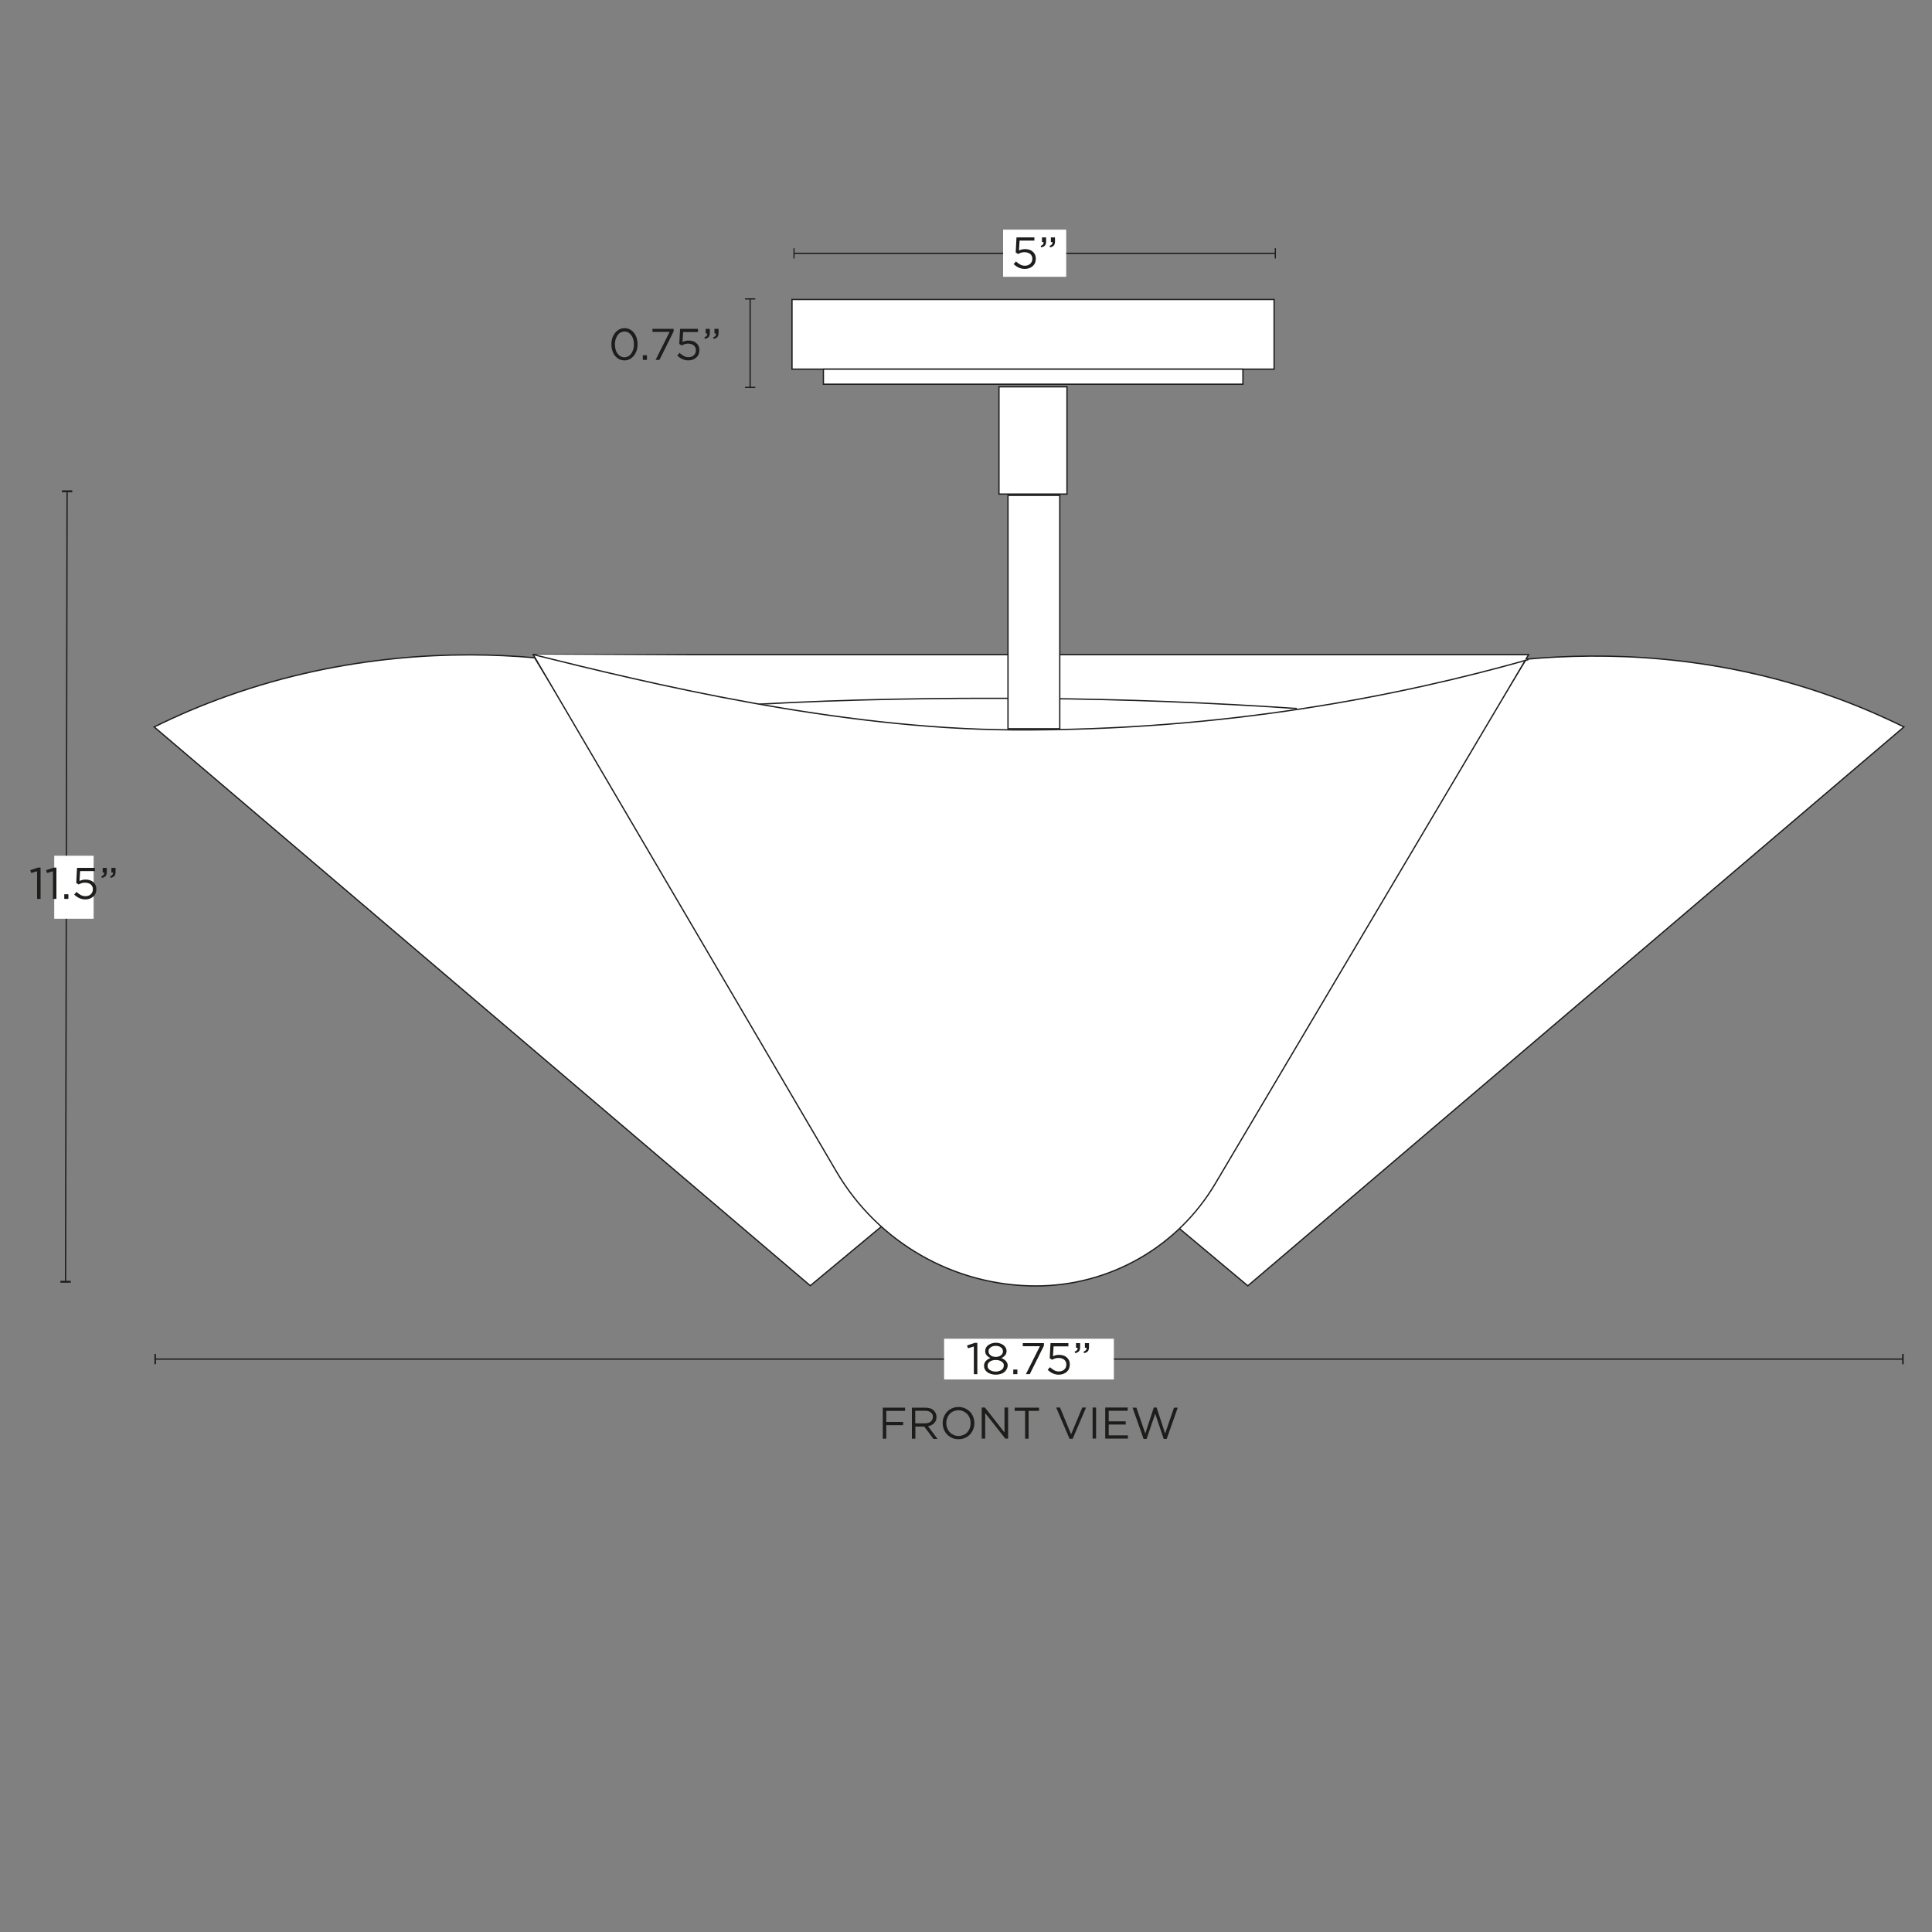
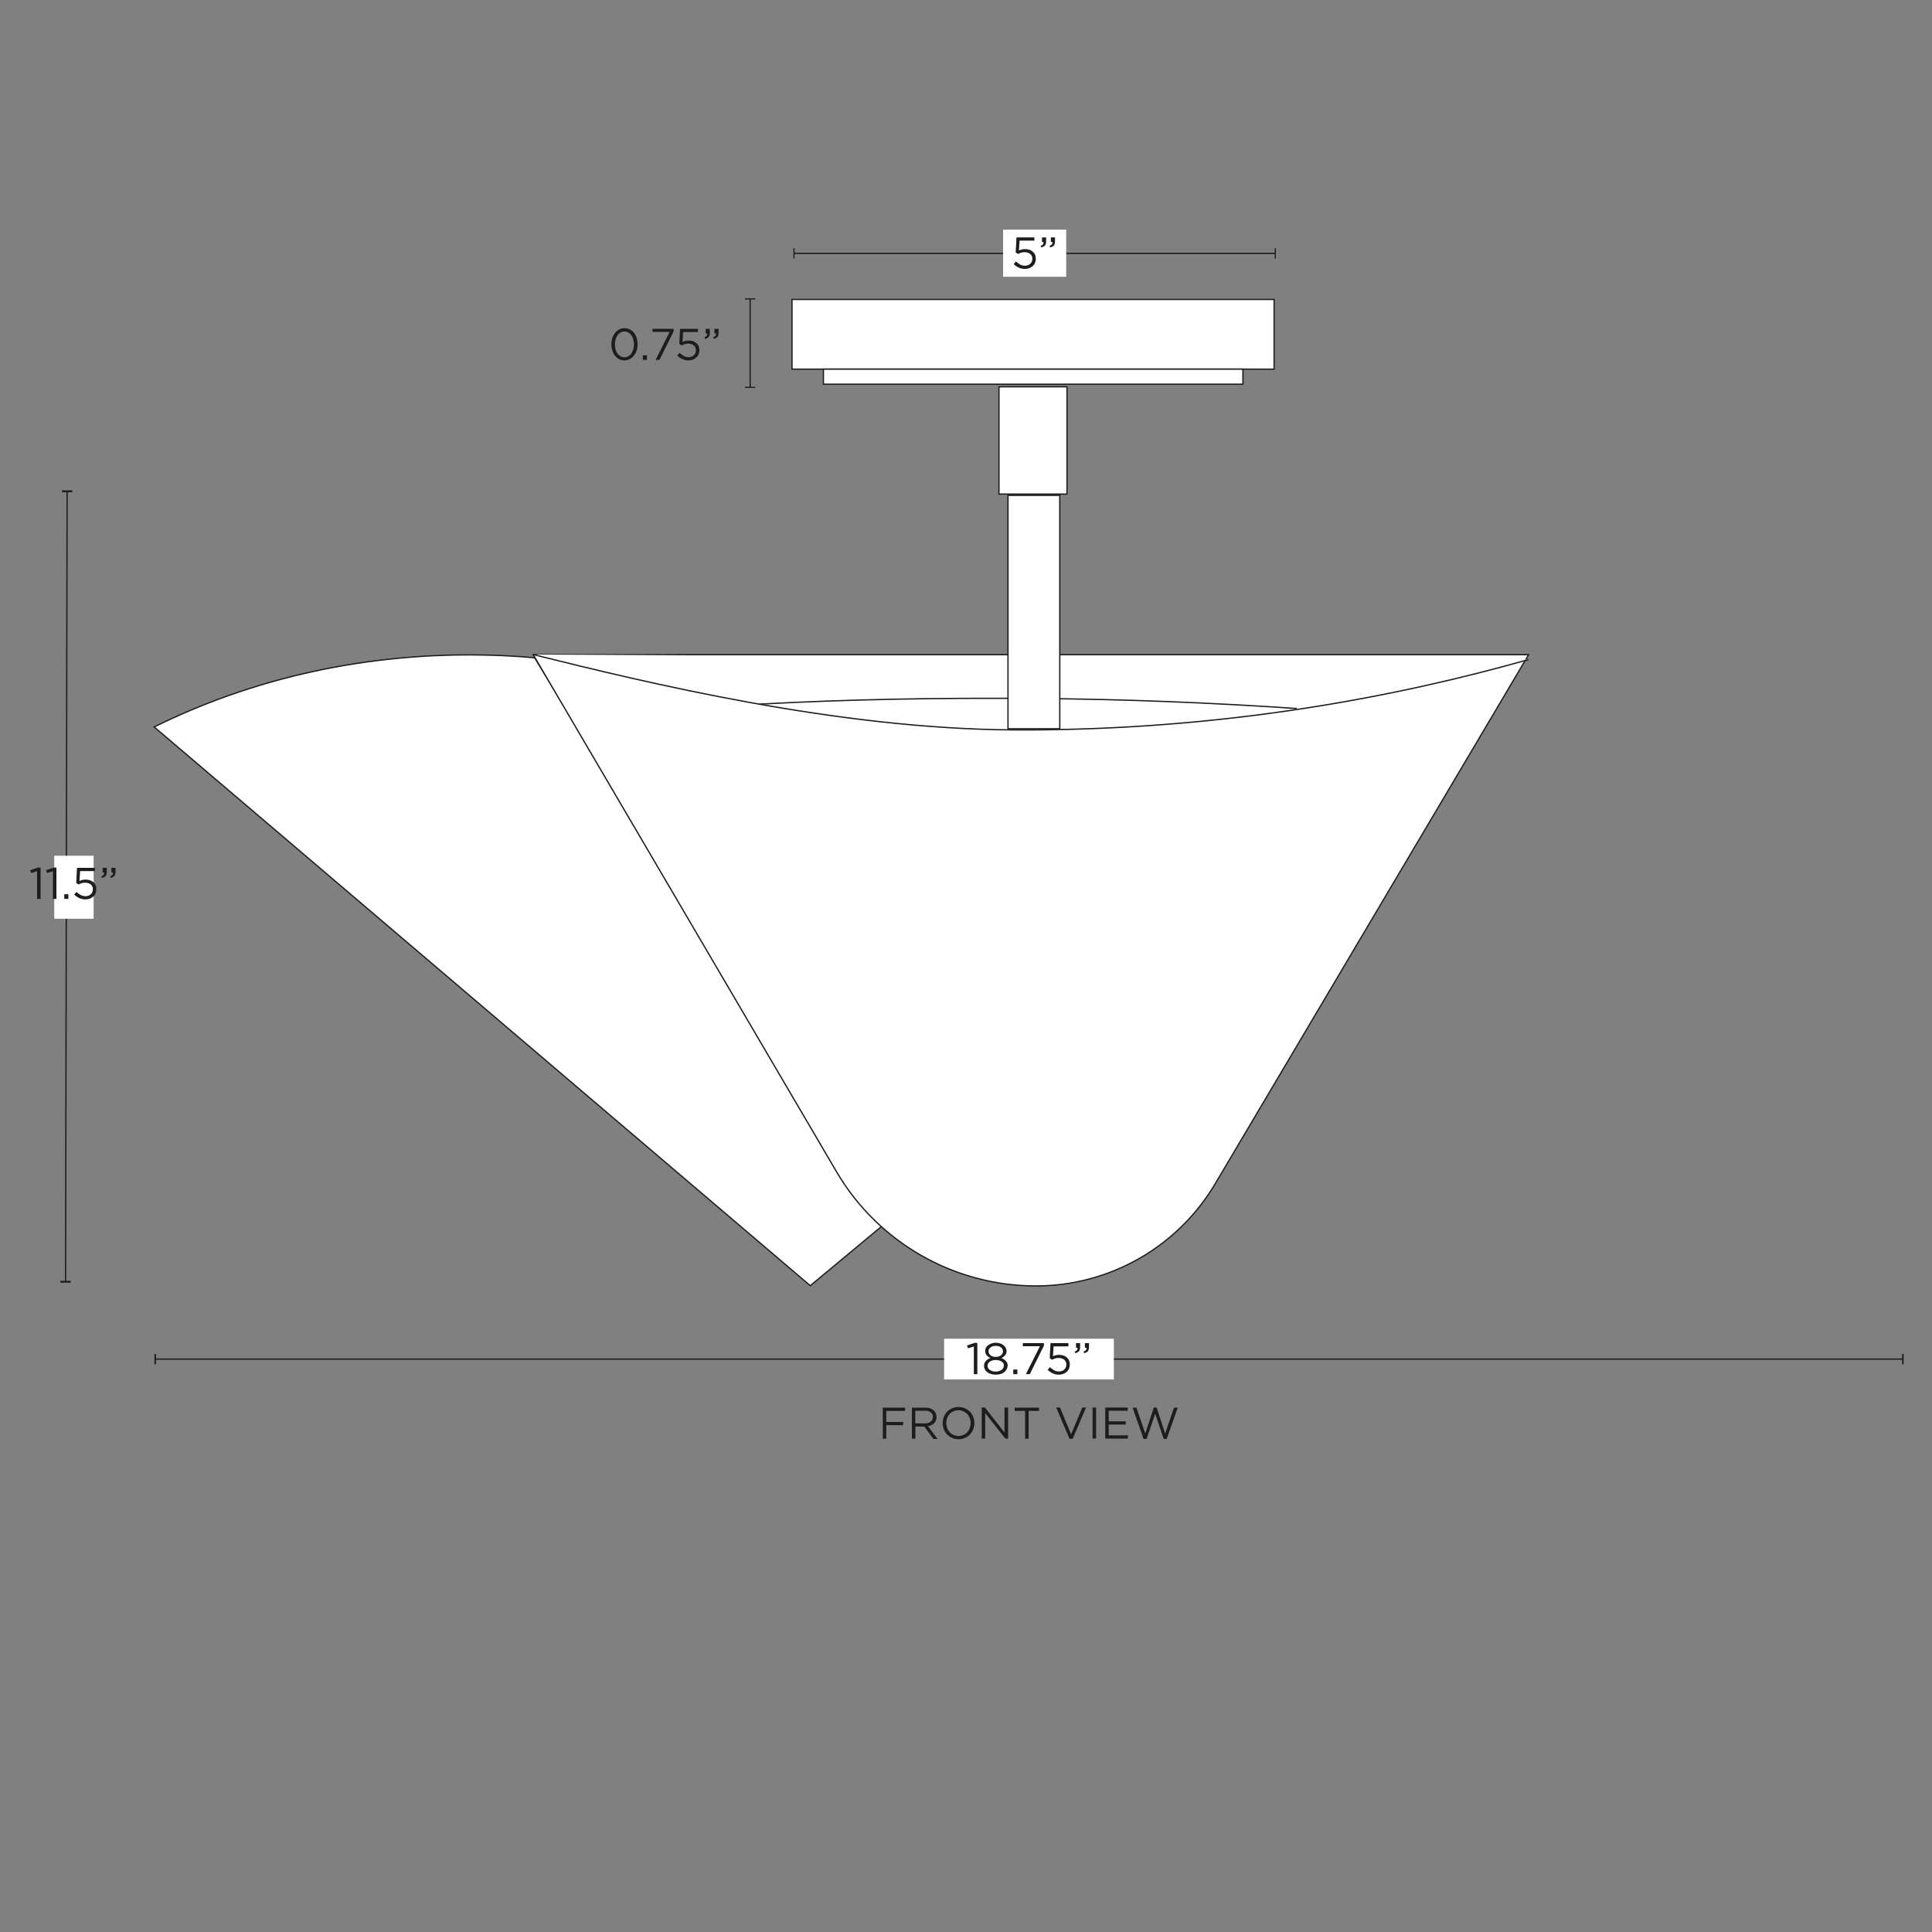
<svg xmlns="http://www.w3.org/2000/svg" xml:space="preserve" style="enable-background:new 0 0 1500 1500;" viewBox="0 0 1500 1500" height="1500px" width="1500px" y="0px" x="0px" id="Capa_1" version="1.1">
  <rect x="0" y="0" width="1500" height="1500" fill="#808080" stroke="none" />
  <style type="text/css">
	.st0{fill:#FFFFFF;stroke:#1D1D1B;stroke-miterlimit:10;}
	.st1{fill:none;}
	.st2{fill:none;stroke:#1D1D1B;stroke-miterlimit:10;}
	.st3{fill:#1D1D1B;}
	.st4{fill:#FFFFFF;}
	.st5{fill:none;stroke:#1E1E1C;stroke-miterlimit:10;}
	.st6{fill:#1E1E1C;}
</style>
  <g>
    <g>
      <rect height="54.1" width="374.3" class="st0" y="232.5" x="614.9" />
      <rect height="11.7" width="325.7" class="st0" y="286.6" x="639.3" />
    </g>
    <rect height="83.3" width="52.8" class="st0" y="300.3" x="775.6" />
    <path d="M119.7,564.4l509.4,433.8l55.3-46L415.1,510.7c-61.2-5.5-147.3-2.8-238.1,29.5   C156.3,547.5,137.2,555.8,119.7,564.4L119.7,564.4z" class="st0" />
-     <path d="M1478.2,564.4L968.8,998.3l-54-45.2l270.1-441.3c61.2-5.5,145.2-3.8,236,28.4   C1441.6,547.5,1460.7,555.8,1478.2,564.4L1478.2,564.4z" class="st0" />
    <path d="M804.3,998.4L804.3,998.4c57.1,0,109.9-30.1,139.1-79.2l243.4-410.9H414l235.5,401.5   C681.7,964.6,740.6,998.4,804.3,998.4z" class="st0" />
    <path d="M414,508.2c88.8,22.1,236.3,57.8,373.2,58.5c164.3,0.8,301.2-26.8,399.5-54.6" class="st0" />
    <path d="M1006.8,550.1c-64.5-4.4-132.8-7.3-204.4-7.8c-75.7-0.6-144.9,0.7-212.7,4.4" class="st0" />
    <rect height="181.2" width="40.2" class="st0" y="384.6" x="782.6" />
  </g>
  <g>
    <g>
      <line y2="1055.2" x2="1477.4" y1="1055.2" x1="120.5" class="st2" />
      <rect height="8" width="1.2" class="st3" y="1051.2" x="119.9" />
      <rect height="8" width="1.2" class="st3" y="1051.2" x="1476.8" />
    </g>
  </g>
  <rect height="31.6" width="131.8" class="st4" y="1039.4" x="733" />
  <g>
    <path d="M756.8,1042.6h2v24.3h-2.7v-21.5l-4.6,1.4l-0.7-2.2L756.8,1042.6L756.8,1042.6z" class="st3" />
    <path d="M781.5,1063.2c-0.5,0.8-1.1,1.6-1.9,2.2s-1.8,1.1-2.9,1.4c-1.1,0.3-2.3,0.5-3.6,0.5s-2.5-0.2-3.6-0.5   c-1.1-0.3-2.1-0.8-2.9-1.4s-1.5-1.3-1.9-2.2c-0.5-0.8-0.7-1.8-0.7-2.8c0-1.5,0.5-2.7,1.4-3.7c0.9-1,2.1-1.8,3.6-2.3   c-0.6-0.3-1.1-0.6-1.6-0.9c-0.5-0.4-0.9-0.8-1.3-1.2c-0.4-0.4-0.7-1-0.9-1.5c-0.2-0.6-0.3-1.2-0.3-1.9c0-0.9,0.2-1.8,0.7-2.6   c0.4-0.8,1-1.5,1.8-2c0.8-0.6,1.6-1,2.6-1.3c1-0.3,2.1-0.5,3.2-0.5c1.1,0,2.2,0.2,3.2,0.5c1,0.3,1.9,0.8,2.6,1.3   c0.8,0.6,1.3,1.3,1.8,2c0.4,0.8,0.7,1.6,0.7,2.6c0,0.7-0.1,1.4-0.3,1.9c-0.2,0.6-0.5,1.1-0.9,1.5c-0.4,0.4-0.8,0.8-1.3,1.2   c-0.5,0.4-1,0.7-1.6,0.9c1.4,0.5,2.6,1.3,3.6,2.3c0.9,1,1.4,2.2,1.4,3.7C782.2,1061.4,782,1062.4,781.5,1063.2L781.5,1063.2z    M779,1058.5c-0.3-0.6-0.8-1-1.4-1.4c-0.6-0.4-1.2-0.7-2-0.9c-0.8-0.2-1.6-0.3-2.5-0.3s-1.7,0.1-2.5,0.3s-1.4,0.5-2,0.9   c-0.6,0.4-1,0.9-1.4,1.4c-0.3,0.6-0.5,1.2-0.5,1.9c0,0.6,0.1,1.2,0.4,1.7c0.3,0.6,0.7,1,1.2,1.4c0.5,0.4,1.2,0.7,2,1   c0.8,0.2,1.7,0.4,2.7,0.4c1,0,1.9-0.1,2.7-0.4c0.8-0.2,1.4-0.6,2-1c0.5-0.4,1-0.9,1.2-1.4c0.3-0.6,0.4-1.1,0.4-1.7   C779.5,1059.6,779.3,1059,779,1058.5L779,1058.5z M778.3,1047.4c-0.3-0.5-0.7-1-1.2-1.3c-0.5-0.4-1.1-0.7-1.8-0.9   c-0.7-0.2-1.4-0.3-2.2-0.3s-1.5,0.1-2.2,0.3c-0.7,0.2-1.3,0.5-1.8,0.9c-0.5,0.4-0.9,0.8-1.2,1.3c-0.3,0.5-0.4,1.1-0.4,1.7   c0,0.7,0.1,1.3,0.4,1.8c0.3,0.5,0.7,1,1.2,1.4c0.5,0.4,1.1,0.7,1.8,0.9s1.4,0.3,2.2,0.3c0.8,0,1.5-0.1,2.2-0.3s1.3-0.5,1.8-0.9   c0.5-0.4,0.9-0.8,1.2-1.4c0.3-0.5,0.4-1.1,0.4-1.8C778.7,1048.5,778.5,1047.9,778.3,1047.4L778.3,1047.4z" class="st3" />
    <path d="M786.7,1066.9v-3.6h3.2v3.6H786.7z" class="st3" />
-     <path d="M794.1,1042.8h16.4v2l-11,22.1h-3l10.9-21.7h-13.3L794.1,1042.8L794.1,1042.8z" class="st3" />
+     <path d="M794.1,1042.8h16.4v2l-11,22.1h-3l10.9-21.7h-13.3L794.1,1042.8z" class="st3" />
    <path d="M815.6,1042.8h13.9v2.5H818l-0.5,7.7c0.7-0.3,1.4-0.6,2.2-0.8c0.7-0.2,1.6-0.3,2.6-0.3c1.2,0,2.3,0.2,3.3,0.5   c1,0.3,1.9,0.8,2.6,1.5c0.8,0.6,1.3,1.4,1.8,2.3c0.4,0.9,0.6,2,0.6,3.1c0,1.1-0.2,2.3-0.6,3.3c-0.4,1-1,1.8-1.8,2.5   c-0.8,0.7-1.7,1.2-2.7,1.6c-1.1,0.4-2.2,0.6-3.5,0.6c-1.7,0-3.3-0.4-4.8-1.1c-1.5-0.7-2.7-1.6-3.8-2.7l1.8-2c1.1,1,2.2,1.8,3.3,2.4   c1.1,0.6,2.3,0.9,3.6,0.9c0.8,0,1.6-0.1,2.4-0.4c0.7-0.3,1.3-0.6,1.8-1.1c0.5-0.5,0.9-1,1.2-1.7c0.3-0.7,0.4-1.4,0.4-2.2   s-0.1-1.5-0.4-2.1s-0.7-1.2-1.2-1.6c-0.5-0.4-1.2-0.8-1.9-1c-0.7-0.3-1.6-0.4-2.5-0.4c-1,0-2,0.1-2.8,0.4c-0.8,0.3-1.6,0.6-2.3,1   l-1.8-1.2L815.6,1042.8L815.6,1042.8z" class="st3" />
    <path d="M836.2,1048.2c0.4-0.5,0.5-1.1,0.4-1.8h-1.2v-3.6h3.2v3.1c0,1.4-0.3,2.5-0.9,3.2c-0.6,0.7-1.6,1.2-2.9,1.5   l-0.4-1.2C835.2,1049.1,835.8,1048.7,836.2,1048.2L836.2,1048.2z M843.1,1048.2c0.4-0.5,0.5-1.1,0.5-1.8h-1.3v-3.6h3.2v3.1   c0,1.4-0.3,2.5-0.9,3.2c-0.6,0.7-1.6,1.2-2.9,1.5l-0.4-1.2C842.1,1049.1,842.7,1048.7,843.1,1048.2L843.1,1048.2z" class="st3" />
  </g>
  <g>
    <path d="M702.7,1095.4h-14.6v8.6h13.1v2.5h-13.1v10.5h-2.7v-24.1h17.3V1095.4L702.7,1095.4z" class="st3" />
    <path d="M724.6,1117l-7-9.4h-6.9v9.4H708v-24.1h10.4c1.3,0,2.5,0.2,3.6,0.5c1.1,0.3,2,0.8,2.7,1.5   c0.8,0.6,1.3,1.4,1.8,2.3c0.4,0.9,0.6,1.9,0.6,3c0,1-0.2,1.9-0.5,2.7c-0.3,0.8-0.8,1.5-1.4,2.1c-0.6,0.6-1.3,1.1-2.1,1.5   c-0.8,0.4-1.7,0.7-2.6,0.8l7.4,9.9H724.6L724.6,1117z M722.7,1096.6c-1.1-0.8-2.6-1.3-4.6-1.3h-7.5v9.8h7.4c0.9,0,1.7-0.1,2.5-0.3   c0.8-0.2,1.4-0.6,2-1c0.6-0.4,1-0.9,1.3-1.6c0.3-0.6,0.5-1.3,0.5-2.1C724.4,1098.6,723.8,1097.5,722.7,1096.6L722.7,1096.6z" class="st3" />
    <path d="M755.6,1109.7c-0.6,1.5-1.4,2.8-2.5,4c-1.1,1.1-2.4,2.1-3.9,2.7c-1.5,0.7-3.2,1-5,1s-3.5-0.3-5-1   c-1.5-0.7-2.8-1.6-3.9-2.7c-1.1-1.1-1.9-2.5-2.5-4s-0.9-3.1-0.9-4.8s0.3-3.3,0.9-4.8c0.6-1.5,1.4-2.8,2.5-4   c1.1-1.1,2.4-2.1,3.9-2.7c1.5-0.7,3.2-1,5-1c1.8,0,3.5,0.3,5,1c1.5,0.7,2.8,1.6,3.9,2.7c1.1,1.1,1.9,2.5,2.5,4s0.9,3.1,0.9,4.8   S756.2,1108.1,755.6,1109.7z M752.9,1101c-0.5-1.2-1.1-2.3-2-3.2s-1.9-1.6-3-2.1c-1.2-0.5-2.4-0.8-3.8-0.8c-1.4,0-2.6,0.3-3.8,0.8   c-1.2,0.5-2.2,1.2-3,2.1c-0.8,0.9-1.5,1.9-1.9,3.2c-0.5,1.2-0.7,2.5-0.7,3.9s0.2,2.7,0.7,3.9c0.5,1.2,1.1,2.3,2,3.2   c0.8,0.9,1.9,1.6,3,2.1s2.4,0.8,3.8,0.8c1.4,0,2.6-0.3,3.8-0.8c1.2-0.5,2.2-1.2,3-2.1c0.8-0.9,1.5-1.9,1.9-3.2   c0.5-1.2,0.7-2.5,0.7-3.9S753.4,1102.3,752.9,1101z" class="st3" />
    <path d="M780,1092.8h2.7v24.1h-2.2l-15.6-19.8v19.8h-2.7v-24.1h2.5l15.2,19.4V1092.8z" class="st3" />
    <path d="M798.6,1117h-2.7v-21.6h-8.1v-2.5h18.9v2.5h-8.1L798.6,1117L798.6,1117z" class="st3" />
    <path d="M840.3,1092.8h2.9l-10.4,24.3h-2.4l-10.4-24.3h3l8.6,20.8L840.3,1092.8L840.3,1092.8z" class="st3" />
    <path d="M851,1092.8v24.1h-2.7v-24.1H851z" class="st3" />
    <path d="M875.5,1095.3h-14.7v8.2H874v2.5h-13.2v8.4h14.9v2.5h-17.6v-24.1h17.5L875.5,1095.3L875.5,1095.3z" class="st3" />
    <path d="M895.8,1092.8h2.2l6.6,20.2l6.9-20.1h2.9l-8.6,24.3h-2.3l-6.6-19.6l-6.7,19.6h-2.3l-8.6-24.3h3l6.9,20.1   L895.8,1092.8L895.8,1092.8z" class="st3" />
  </g>
  <g>
    <line y2="995.1" x2="50.9" y1="381.5" x1="52.1" class="st5" />
    <polygon points="48.1,382.2 48.1,380.7 56.1,380.7 56.1,382.2" class="st6" />
    <polygon points="46.9,995.9 46.9,994.4 54.9,994.4 54.9,995.9" class="st6" />
  </g>
  <rect height="48.9" width="30.6" class="st4" y="664.4" x="42.1" />
  <g>
    <path d="M29.5,673.6h2v24.3h-2.7v-21.5l-4.6,1.4l-0.7-2.2L29.5,673.6L29.5,673.6z" class="st3" />
    <path d="M41.8,673.6h2v24.3h-2.7v-21.5l-4.6,1.4l-0.7-2.2L41.8,673.6L41.8,673.6z" class="st3" />
    <path d="M49.9,697.9v-3.6h3.2v3.6H49.9z" class="st3" />
    <path d="M59.8,673.8h13.9v2.5H62.2l-0.5,7.7c0.7-0.3,1.4-0.6,2.2-0.8c0.7-0.2,1.6-0.3,2.6-0.3c1.2,0,2.3,0.2,3.3,0.5   c1,0.3,1.9,0.8,2.6,1.5c0.8,0.6,1.3,1.4,1.8,2.3c0.4,0.9,0.6,2,0.6,3.1c0,1.1-0.2,2.3-0.6,3.3c-0.4,1-1,1.8-1.8,2.5   c-0.8,0.7-1.7,1.2-2.7,1.6c-1.1,0.4-2.2,0.6-3.5,0.6c-1.7,0-3.3-0.4-4.8-1.1c-1.5-0.7-2.7-1.6-3.8-2.7l1.8-2c1.1,1,2.2,1.8,3.3,2.4   c1.1,0.6,2.3,0.9,3.6,0.9c0.8,0,1.6-0.1,2.4-0.4c0.7-0.3,1.3-0.6,1.8-1.1c0.5-0.5,0.9-1,1.2-1.7c0.3-0.7,0.4-1.4,0.4-2.2   c0-0.8-0.1-1.5-0.4-2.1c-0.3-0.6-0.7-1.2-1.2-1.6c-0.5-0.4-1.2-0.8-1.9-1c-0.7-0.2-1.6-0.4-2.5-0.4c-1,0-2,0.1-2.8,0.4   c-0.8,0.3-1.6,0.6-2.3,1l-1.8-1.2L59.8,673.8L59.8,673.8z" class="st3" />
    <path d="M80.5,679.2c0.4-0.5,0.5-1.1,0.4-1.8h-1.2v-3.6h3.2v3.1c0,1.4-0.3,2.5-0.9,3.2c-0.6,0.7-1.6,1.2-2.9,1.5   l-0.4-1.2C79.5,680.1,80.1,679.7,80.5,679.2L80.5,679.2z M87.3,679.2c0.4-0.5,0.5-1.1,0.5-1.8h-1.3v-3.6h3.2v3.1   c0,1.4-0.3,2.5-0.9,3.2c-0.6,0.7-1.6,1.2-2.9,1.5l-0.4-1.2C86.3,680.1,87,679.7,87.3,679.2L87.3,679.2z" class="st3" />
  </g>
  <g>
    <line y2="300.8" x2="582.4" y1="232.1" x1="582.4" class="st5" />
    <rect height="0.9" width="8" class="st6" y="231.6" x="578.4" />
    <rect height="0.9" width="8" class="st6" y="300.3" x="578.4" />
  </g>
  <g>
    <line y2="196.7" x2="616.5" y1="196.7" x1="990.2" class="st5" />
    <rect height="8" width="0.9" class="st6" y="192.7" x="989.7" />
    <rect height="8" width="0.9" class="st6" y="192.7" x="616" />
  </g>
  <rect height="36.6" width="49" class="st4" y="178.3" x="778.8" />
  <g>
    <path d="M789.2,184.3h13.9v2.5h-11.5l-0.5,7.7c0.7-0.3,1.4-0.6,2.2-0.8s1.6-0.3,2.6-0.3c1.2,0,2.3,0.2,3.3,0.5   c1,0.3,1.9,0.8,2.6,1.5c0.8,0.6,1.3,1.4,1.8,2.3c0.4,0.9,0.6,2,0.6,3.1c0,1.1-0.2,2.3-0.6,3.3s-1,1.8-1.8,2.5s-1.7,1.2-2.7,1.6   c-1.1,0.4-2.2,0.6-3.5,0.6c-1.7,0-3.3-0.4-4.8-1.1s-2.7-1.6-3.8-2.7l1.8-2c1.1,1,2.2,1.8,3.3,2.4c1.1,0.6,2.3,0.9,3.6,0.9   c0.8,0,1.6-0.1,2.4-0.4c0.7-0.3,1.3-0.6,1.8-1.1c0.5-0.5,0.9-1,1.2-1.7c0.3-0.7,0.4-1.4,0.4-2.2c0-0.8-0.1-1.5-0.4-2.1   c-0.3-0.6-0.7-1.2-1.2-1.6c-0.5-0.4-1.2-0.8-1.9-1c-0.7-0.3-1.6-0.4-2.5-0.4c-1,0-2,0.1-2.8,0.4c-0.8,0.3-1.6,0.6-2.3,1l-1.8-1.2   L789.2,184.3L789.2,184.3z" class="st3" />
    <path d="M809.8,189.7c0.4-0.5,0.5-1.1,0.4-1.8H809v-3.6h3.2v3.1c0,1.4-0.3,2.5-0.9,3.2c-0.6,0.7-1.6,1.2-2.9,1.5   l-0.4-1.2C808.8,190.6,809.4,190.2,809.8,189.7L809.8,189.7z M816.7,189.7c0.4-0.5,0.5-1.1,0.5-1.8h-1.3v-3.6h3.2v3.1   c0,1.4-0.3,2.5-0.9,3.2c-0.6,0.7-1.6,1.2-2.9,1.5l-0.4-1.2C815.7,190.6,816.3,190.2,816.7,189.7L816.7,189.7z" class="st3" />
  </g>
  <g>
    <path d="M494.3,272.1c-0.5,1.5-1.2,2.8-2.1,4c-0.9,1.1-2,2-3.2,2.7c-1.3,0.7-2.7,1-4.2,1s-3-0.3-4.2-1   c-1.3-0.7-2.3-1.6-3.2-2.7c-0.9-1.1-1.6-2.5-2-4c-0.5-1.5-0.7-3.1-0.7-4.8c0-1.7,0.2-3.3,0.7-4.8c0.5-1.5,1.2-2.8,2.1-4   c0.9-1.1,2-2,3.2-2.7c1.3-0.7,2.7-1,4.2-1c1.6,0,2.9,0.3,4.2,1c1.3,0.7,2.3,1.6,3.2,2.7c0.9,1.1,1.6,2.5,2,4   c0.5,1.5,0.7,3.1,0.7,4.8C495,269,494.8,270.6,494.3,272.1L494.3,272.1z M491.7,263.6c-0.3-1.2-0.8-2.3-1.5-3.2   c-0.6-0.9-1.4-1.7-2.3-2.2c-0.9-0.6-1.9-0.8-3.1-0.8c-1.1,0-2.1,0.3-3.1,0.8c-0.9,0.5-1.7,1.3-2.3,2.2c-0.6,0.9-1.1,2-1.5,3.2   c-0.3,1.2-0.5,2.5-0.5,3.8c0,1.3,0.2,2.6,0.5,3.8c0.3,1.2,0.8,2.3,1.5,3.2c0.6,0.9,1.4,1.7,2.3,2.2c0.9,0.5,1.9,0.8,3.1,0.8   c1.1,0,2.1-0.3,3.1-0.8c0.9-0.5,1.7-1.3,2.3-2.2c0.6-0.9,1.1-2,1.5-3.2c0.3-1.2,0.5-2.5,0.5-3.8S492,264.8,491.7,263.6L491.7,263.6   z" class="st3" />
    <path d="M499.1,279.4v-3.6h3.2v3.6H499.1z" class="st3" />
    <path d="M506.6,255.3H523v2l-11,22.1h-3l10.9-21.7h-13.3L506.6,255.3L506.6,255.3z" class="st3" />
    <path d="M528,255.3h13.9v2.5h-11.5l-0.5,7.7c0.7-0.3,1.4-0.6,2.2-0.8c0.7-0.2,1.6-0.3,2.6-0.3c1.2,0,2.3,0.2,3.3,0.5   c1,0.3,1.9,0.8,2.6,1.5c0.8,0.6,1.3,1.4,1.8,2.3c0.4,0.9,0.6,2,0.6,3.1c0,1.1-0.2,2.3-0.6,3.3c-0.4,1-1,1.8-1.8,2.5   c-0.8,0.7-1.7,1.2-2.7,1.6c-1.1,0.4-2.2,0.6-3.5,0.6c-1.7,0-3.3-0.4-4.8-1.1c-1.5-0.7-2.7-1.6-3.8-2.7l1.8-2c1.1,1,2.2,1.8,3.3,2.4   c1.1,0.6,2.3,0.9,3.6,0.9c0.8,0,1.6-0.1,2.4-0.4s1.3-0.6,1.8-1.1c0.5-0.5,0.9-1,1.2-1.7s0.4-1.4,0.4-2.2c0-0.8-0.1-1.5-0.4-2.1   s-0.7-1.2-1.2-1.6c-0.5-0.4-1.2-0.8-1.9-1c-0.7-0.3-1.6-0.4-2.5-0.4c-1,0-2,0.1-2.8,0.4c-0.8,0.3-1.6,0.6-2.3,1l-1.8-1.2L528,255.3   L528,255.3z" class="st3" />
    <path d="M548.7,260.7c0.4-0.5,0.5-1.1,0.4-1.8h-1.2v-3.6h3.2v3.1c0,1.4-0.3,2.5-0.9,3.2c-0.6,0.7-1.6,1.2-2.9,1.5   l-0.4-1.2C547.7,261.6,548.3,261.2,548.7,260.7L548.7,260.7z M555.5,260.7c0.4-0.5,0.5-1.1,0.5-1.8h-1.3v-3.6h3.2v3.1   c0,1.4-0.3,2.5-0.9,3.2c-0.6,0.7-1.6,1.2-2.9,1.5l-0.4-1.2C554.5,261.6,555.2,261.2,555.5,260.7L555.5,260.7z" class="st3" />
  </g>
</svg>